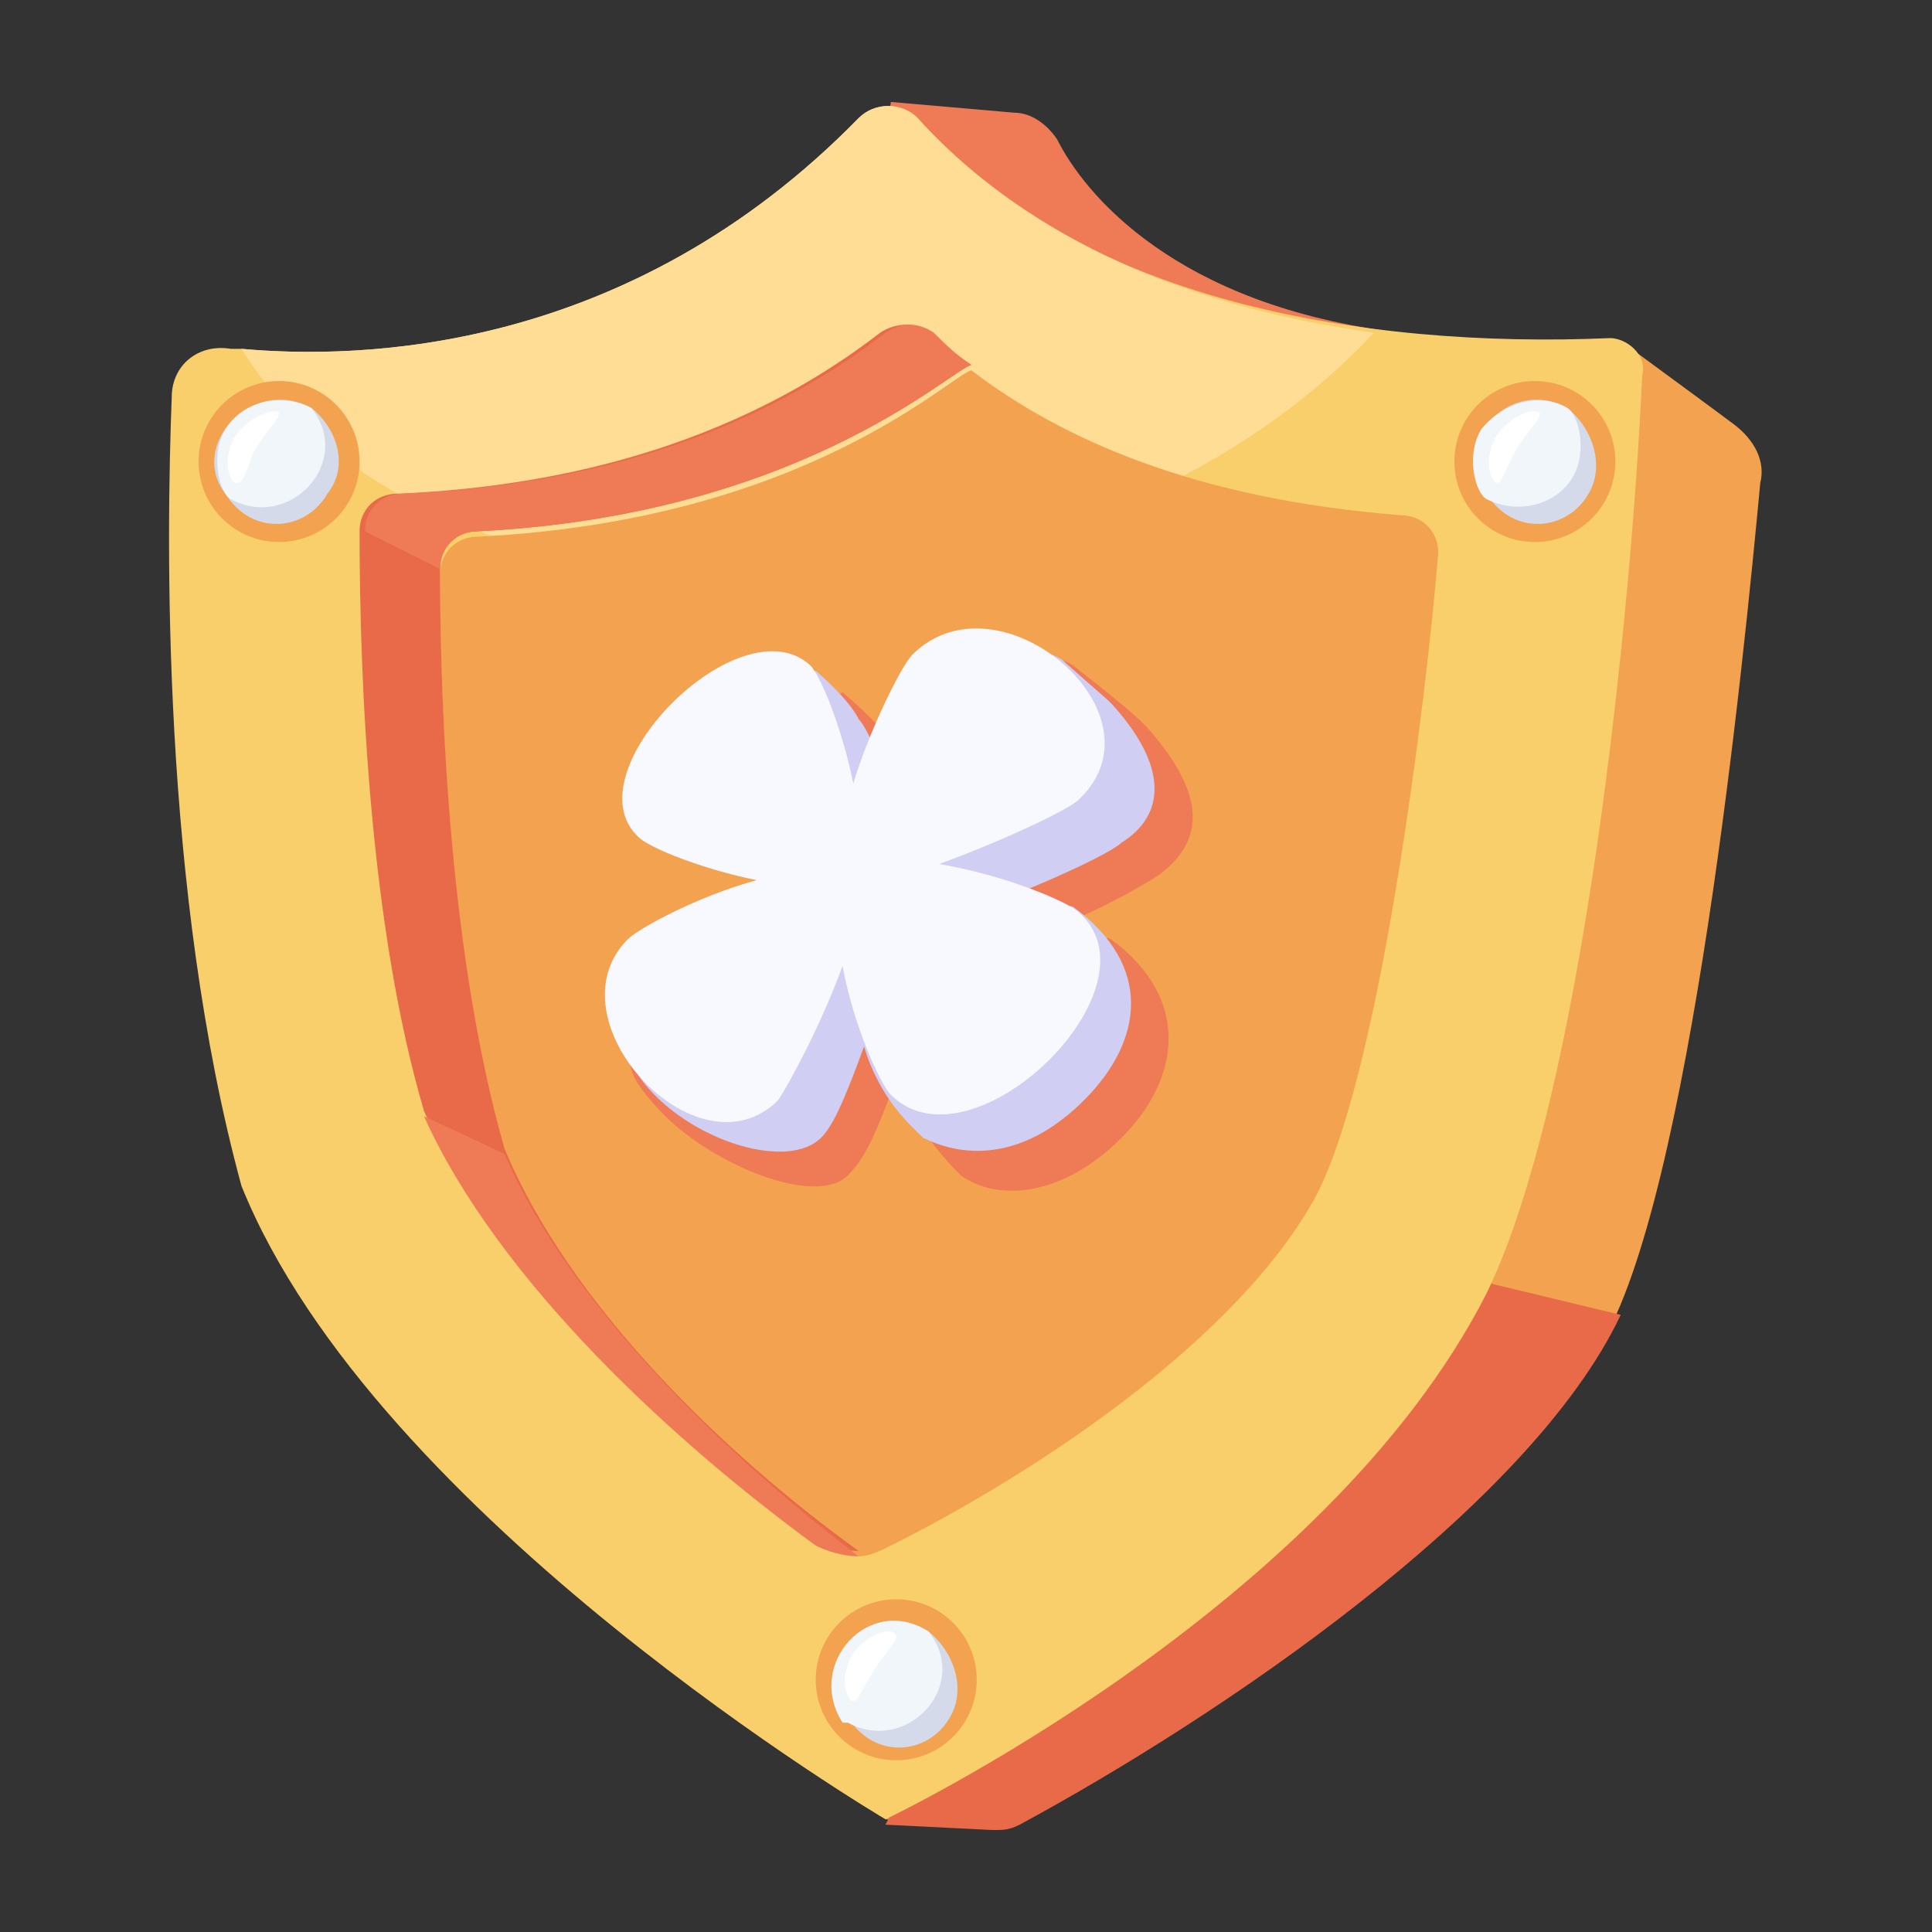
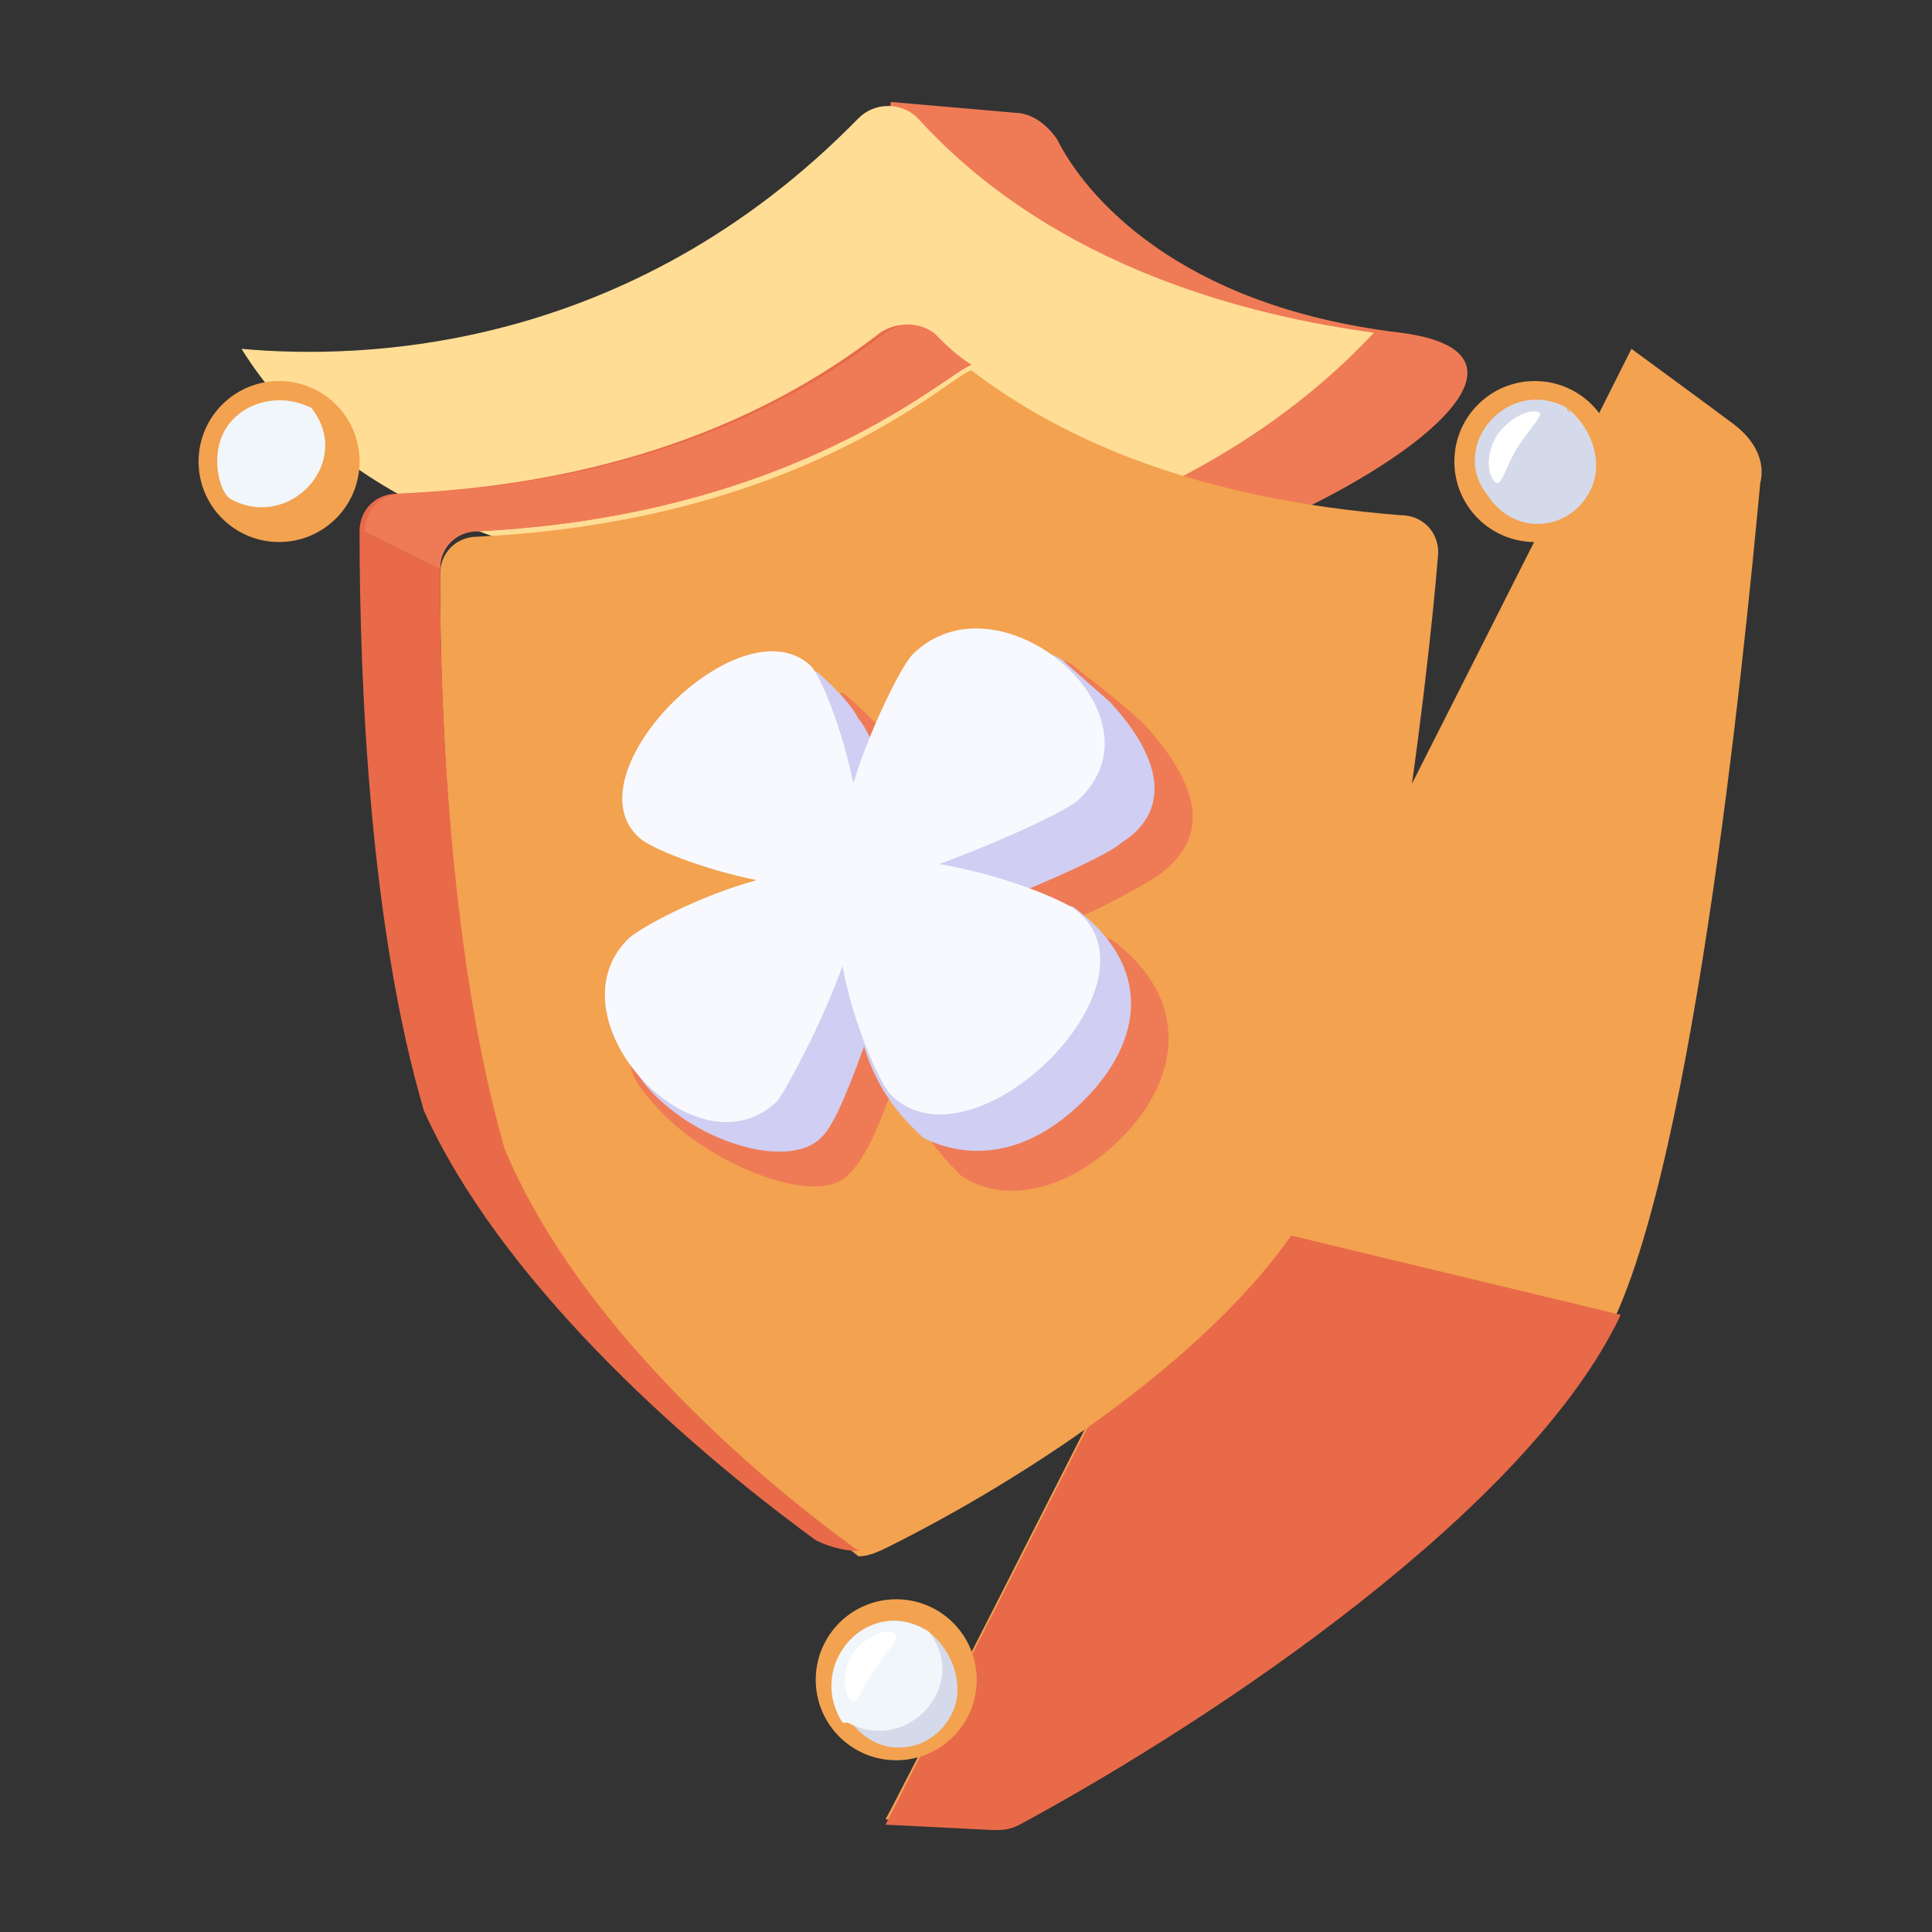
<svg xmlns="http://www.w3.org/2000/svg" id="Layer_1" enable-background="new 0 0 36 36" height="512" viewBox="0 0 36 36" width="512">
  <rect x="0" y="0" width="36" height="36" fill="#333333" stroke="none" />
  <g id="_x31_07">
    <g>
      <g>
        <g>
          <g>
            <path d="m16.8 9.8c-.8-3.9-.2-7.9-.2-7.9l2.3.2c.3 0 .6.2.8.5.5 1 2.2 3.1 6.4 3.6 5.4.7-8.5 7.5-9.3 3.6z" fill="#ef7b56" />
          </g>
        </g>
        <g>
          <g>
            <path d="m32.8 9c-.3 3.2-1.3 13.4-3 16.1-2.9 4.6-9.5 8.2-10.8 8.8-.2.1-.3.1-.5.1l-2-.1c.2-.3 12.3-24.2 13.9-27.4 0 0 1.5 1.1 1.9 1.4.4.3.6.7.5 1.1z" fill="#f3a250" />
          </g>
        </g>
        <g>
          <g>
            <path d="m30.2 24.5c-1.7 3.6-7.5 7.5-11.2 9.5-.2.1-.3.1-.5.1l-2-.1 5.8-11.4z" fill="#e86a49" />
          </g>
        </g>
        <g>
          <g>
-             <path d="m30.6 7c-.2 4.4-1.1 13.4-2.9 17.1-3 5.9-11.2 9.8-11.2 9.8s-9.5-5.6-12-11.8c-1.5-5.5-1.4-12.1-1.3-14.7 0-.6.5-1 1.1-.9h.2c2.2.2 7.2.1 11.5-4.3.3-.3.8-.3 1.1 0 2.9 3.4 8.3 4.3 12.9 4.1.3 0 .7.3.6.7z" fill="#f9cf6b" />
-           </g>
+             </g>
        </g>
        <g>
          <g>
            <path d="m25.6 6.2c-5.6 6-17.5 6.1-21.1.3 2.2.2 7.2.1 11.5-4.3.3-.3.8-.3 1.1 0 1 1.1 3.4 3.3 8.5 4z" fill="#ffdd95" />
          </g>
        </g>
        <g>
          <g>
            <path d="m26.8 10.3c-.2 2.5-1.1 10.1-2.4 12.2-1.6 2.7-5.4 5.1-7.8 6.3-.2.1-.4.2-.6.2-2.5-1.9-5.4-4.7-6.6-7.5-1-3.5-1.2-8-1.2-10.8 0-.4.3-.7.7-.7 6.1-.3 8.8-3 9.2-3.1 1.7 1.3 4.2 2.4 8 2.7.4 0 .7.3.7.7z" fill="#f3a250" />
          </g>
        </g>
        <g>
          <g>
            <path d="m21.6 16.3c-.3.2-1.5.9-2.6 1.2 1.1.2 1.5-.1 1.7 0 1.5 1.1 1.3 2.6.2 3.7s-2.3 1.2-3 .7c-.2-.2-.8-.8-1.2-1.8-.4 1.1-.6 1.5-.9 1.8-.6.6-2.5-.2-3.4-1.1-1.5-1.5 0-1.2.6-1.8.2-.2 1-.6 1.9-1l.6-.1-.6-3-1.5.2c.6-.8 1.4-1.3 1.3-1.3.5-.6 1-.9 1-.9s.6.5.9.9c.2.2.6 1.2.8 2.2.3-1 1-2.2 1.2-2.4.6-.6.6-1.7 1.4-1.2.1.1 1.2.9 1.5 1.3 1 1.2.9 2 .1 2.6z" fill="#ef7b56" />
          </g>
        </g>
        <g>
          <g>
            <path d="m17.3 6.2c.2.2.5.4.8.6-.4.1-3.2 2.8-9.2 3.1-.4 0-.7.3-.7.7 0 2.8.2 7.3 1.2 10.8 1.2 2.9 4.1 5.7 6.6 7.5-.3 0-.6-.1-.8-.2-2.6-1.9-5.9-4.9-7.3-8-1-3.4-1.2-7.9-1.2-10.8 0-.4.3-.7.7-.7 2.3-.1 5.9-.6 9-3 .3-.2.7-.2.9 0z" fill="#e86a49" />
          </g>
        </g>
        <g>
          <g>
-             <path d="m16 29c-.3 0-.6-.1-.8-.2-2.6-1.9-5.9-4.9-7.3-8l1.5.7c1.2 2.8 4.1 5.6 6.6 7.5z" fill="#ef7b56" />
-           </g>
+             </g>
        </g>
        <g>
          <g>
            <path d="m18.1 6.8c-.4.1-3.2 2.8-9.2 3.1-.4 0-.7.3-.7.7l-1.4-.7c0-.4.3-.7.7-.7 2.3-.1 5.9-.6 9-3 .3-.2.6-.2.9 0 .2.2.4.4.7.6z" fill="#ef7b56" />
          </g>
        </g>
      </g>
      <g>
        <g>
          <g>
            <g>
              <path d="m20.9 15.7c-.2.2-1.5.8-2.6 1.2 1.1.2 1.5-.1 1.7 0 1.5 1.1 1.3 2.5.2 3.6s-2.2 1.1-3 .7c-.2-.2-.8-.7-1.1-1.7-.4 1.1-.6 1.5-.8 1.7-.6.6-2.3.1-3.2-.9-.8-.9-.2-1.4.4-2 .2-.2 1-.6 1.9-.9l.6-.1-.6-2.9-1.5.2c.5-.8 1.4-1.3 1.3-1.2.5-.6 1-.9 1-.9s.6.5.8.9c.2.2.6 1.2.8 2.1.3-1 .9-2.2 1.1-2.4.5-.6 1.1-1.3 1.9-.8.1.1.8.7.9.8 1.1 1.2 1 2.1.2 2.6z" fill="#d0cef2" />
            </g>
          </g>
          <g>
            <g>
              <path d="m20.1 17c1.6 1.4-2 4.9-3.5 3.4-.2-.2-.7-1.3-.9-2.4-.4 1.1-1 2.2-1.2 2.5-1.5 1.5-4.3-1.5-2.8-3 .2-.2 1.3-.8 2.4-1.1-1-.2-2-.6-2.2-.8-1.3-1.2 1.9-4.4 3.2-3.2.2.2.6 1.2.8 2.2.3-1 .9-2.2 1.1-2.4 1.6-1.6 4.8 1.1 3.1 2.7-.2.2-1.5.8-2.6 1.2 1.2.2 2.4.7 2.6.9z" fill="#f8f9fe" />
            </g>
          </g>
        </g>
      </g>
    </g>
    <g>
      <g>
        <g>
          <circle cx="28.6" cy="8.6" fill="#f3a250" r="1.5" />
        </g>
      </g>
      <g>
        <g>
          <g>
            <path d="m29.2 7.6c0 .1.1.1 0 0 .5.4.7 1.1.4 1.6-.4.7-1.4.8-1.9 0-.7-.9.4-2.2 1.5-1.6z" fill="#d4daea" />
          </g>
        </g>
        <g>
          <g>
-             <path d="m29.2 7.6c.2.1.4.8.1 1.3s-1 .7-1.6.4c-.2-.1-.4-.8-.1-1.3.4-.5 1.1-.7 1.6-.4z" fill="#f1f6fa" />
-           </g>
+             </g>
        </g>
        <g>
          <g>
            <path d="m28.7 7.7c0 .1-.2.3-.4.6s-.3.7-.4.7-.3-.4 0-.9c.3-.4.7-.5.8-.4z" fill="#fff" />
          </g>
        </g>
      </g>
    </g>
    <g>
      <g>
        <g>
          <circle cx="5.2" cy="8.6" fill="#f3a250" r="1.5" />
        </g>
      </g>
      <g>
        <g>
          <g>
-             <path d="m5.8 7.6c0 .1 0 .1 0 0 .5.4.7 1.1.3 1.6-.4.7-1.4.8-1.9 0-.7-.9.5-2.2 1.6-1.6z" fill="#d4daea" />
-           </g>
+             </g>
        </g>
        <g>
          <g>
            <path d="m5.8 7.6c0 .1 0 .1 0 0 .8 1-.4 2.3-1.5 1.7-.2-.1-.4-.8-.1-1.3s1-.7 1.6-.4z" fill="#f1f6fa" />
          </g>
        </g>
        <g>
          <g>
-             <path d="m5.2 7.7c0 .1-.2.3-.4.6s-.2.7-.4.7c-.1 0-.3-.4 0-.9.3-.4.8-.5.8-.4z" fill="#fff" />
-           </g>
+             </g>
        </g>
      </g>
    </g>
    <g>
      <g>
        <g>
          <circle cx="16.7" cy="31.3" fill="#f3a250" r="1.5" />
        </g>
      </g>
      <g>
        <g>
          <g>
            <path d="m17.3 30.4c.5.4.7 1.1.4 1.6-.4.7-1.4.8-1.9 0-.8-1 .4-2.3 1.5-1.6z" fill="#d4daea" />
          </g>
        </g>
        <g>
          <g>
            <path d="m17.3 30.4c.8 1-.4 2.3-1.5 1.7 0 0 0 0-.1 0-.7-1.1.5-2.4 1.6-1.7z" fill="#f1f6fa" />
          </g>
        </g>
        <g>
          <g>
            <path d="m16.7 30.5c0 .1-.2.3-.4.6s-.3.6-.4.6-.3-.4 0-.9c.3-.4.8-.5.8-.3z" fill="#fff" />
          </g>
        </g>
      </g>
    </g>
  </g>
</svg>